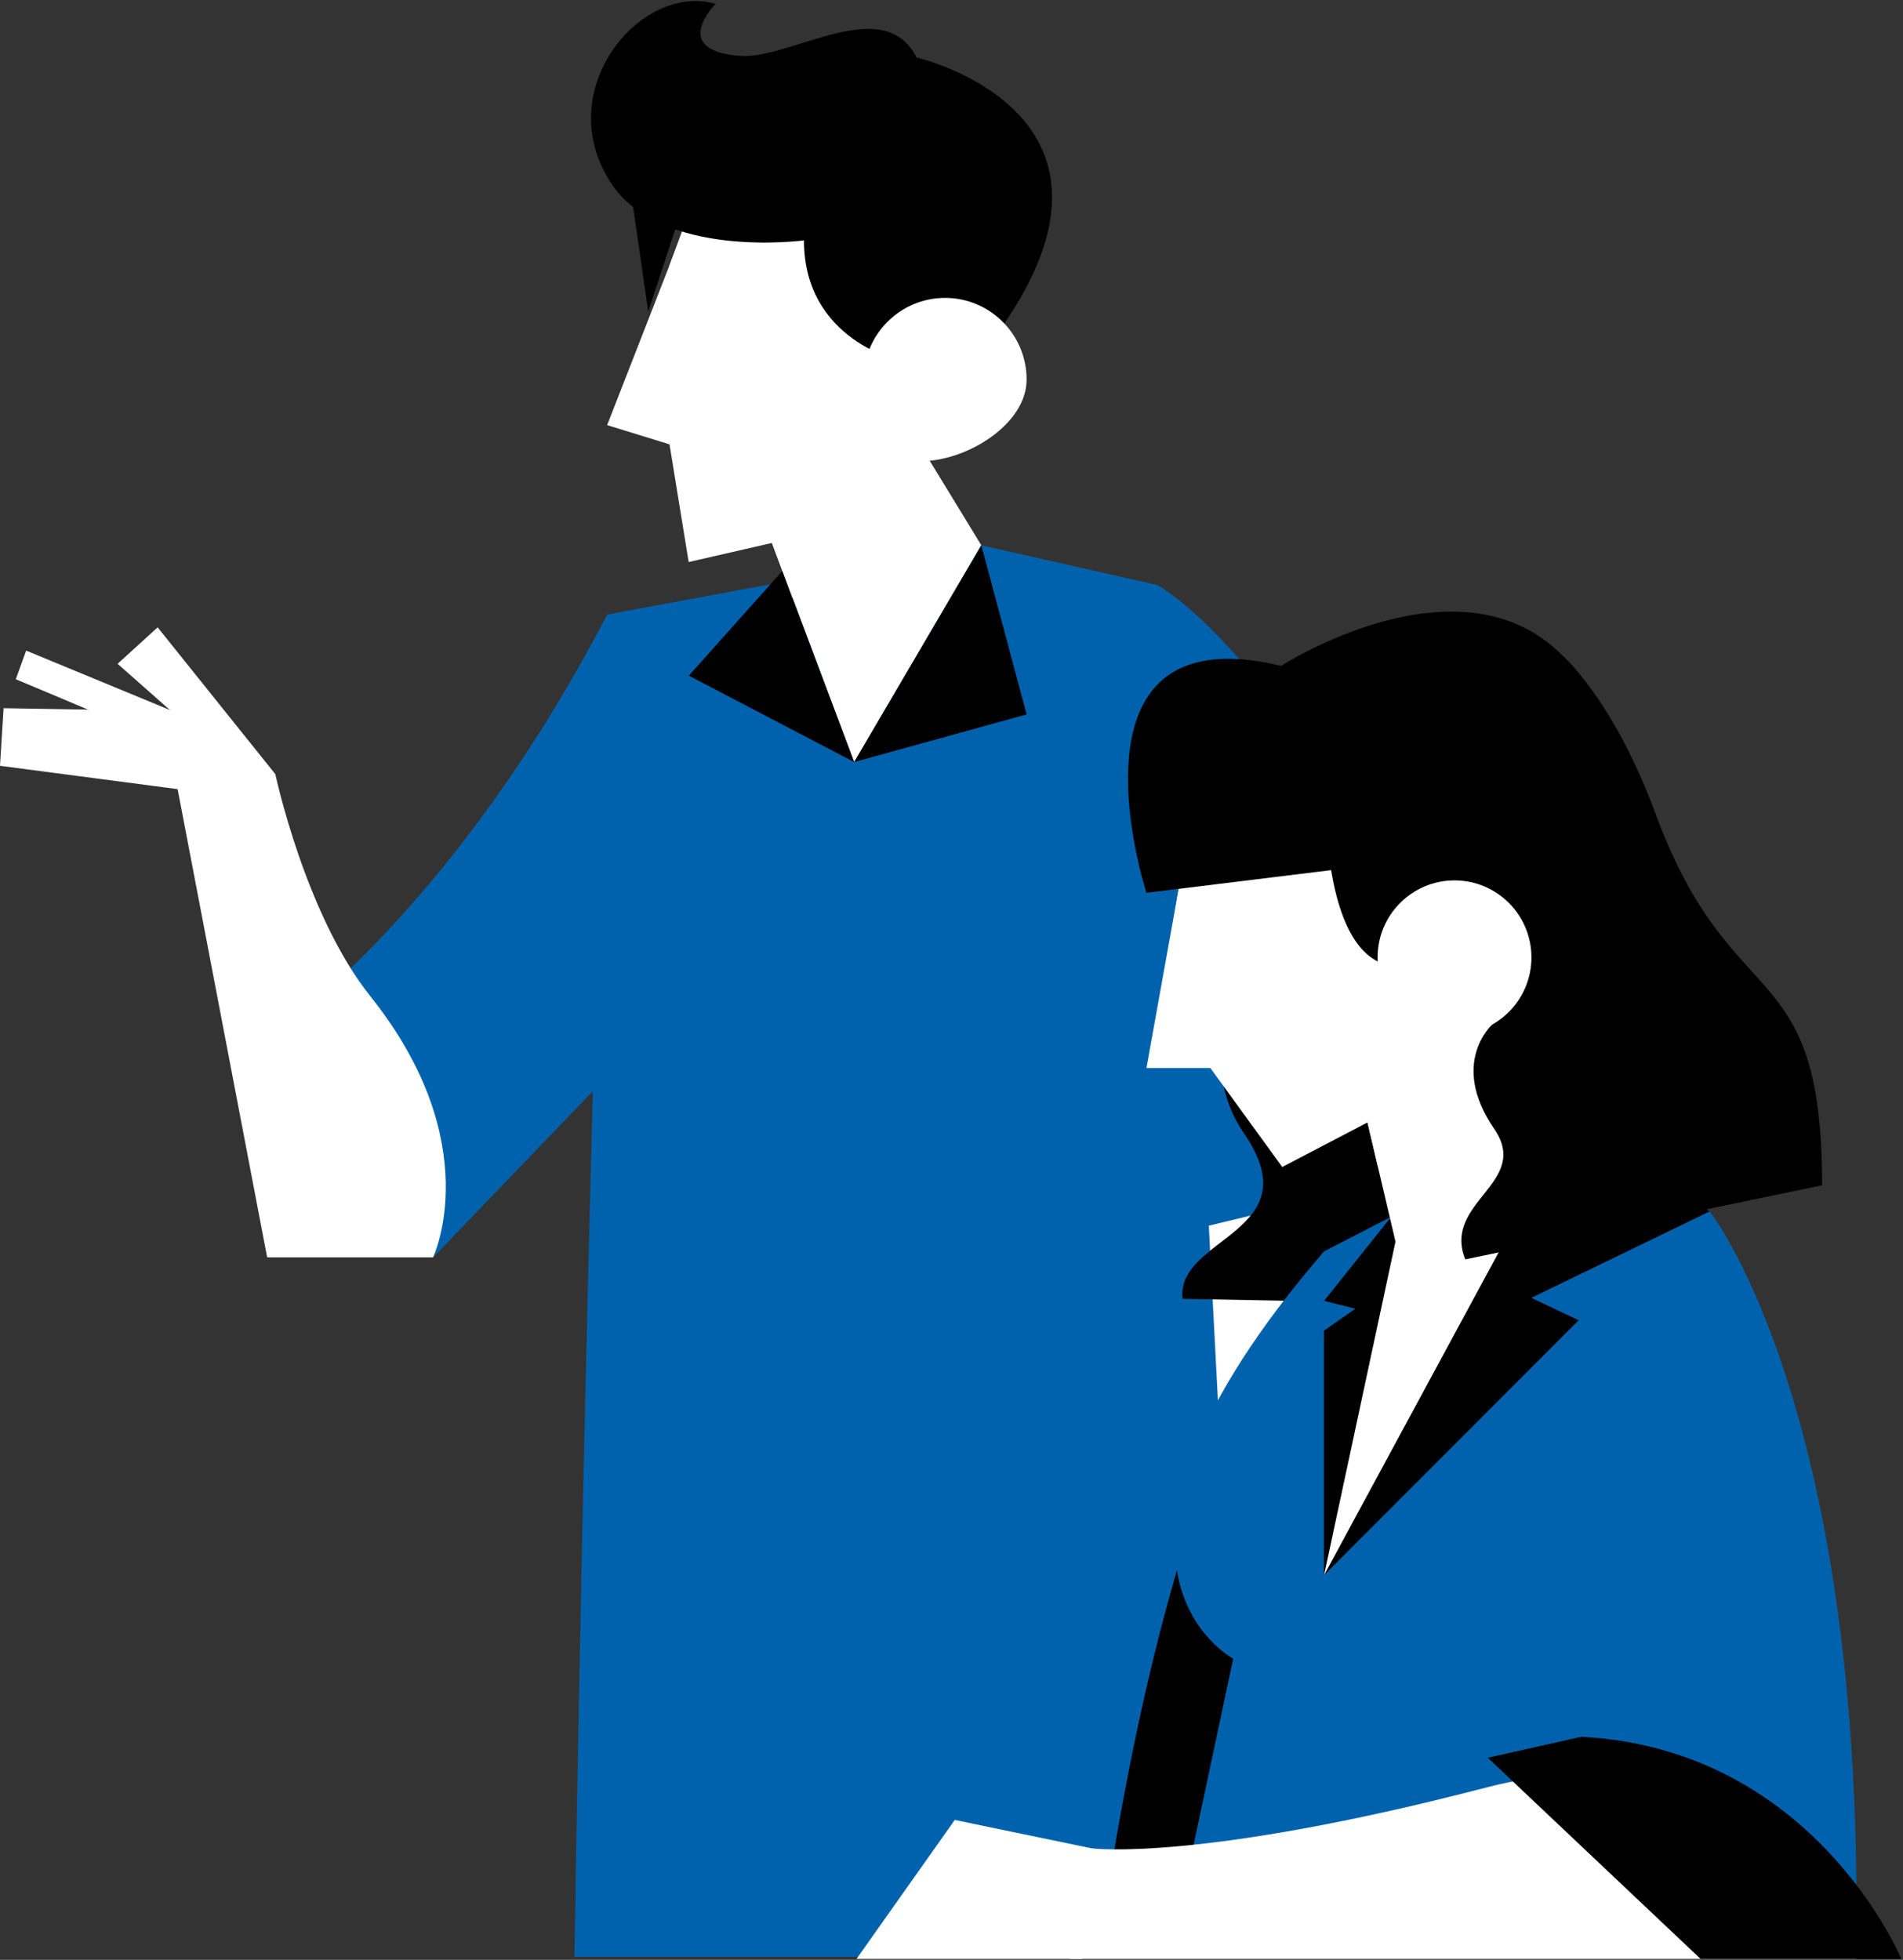
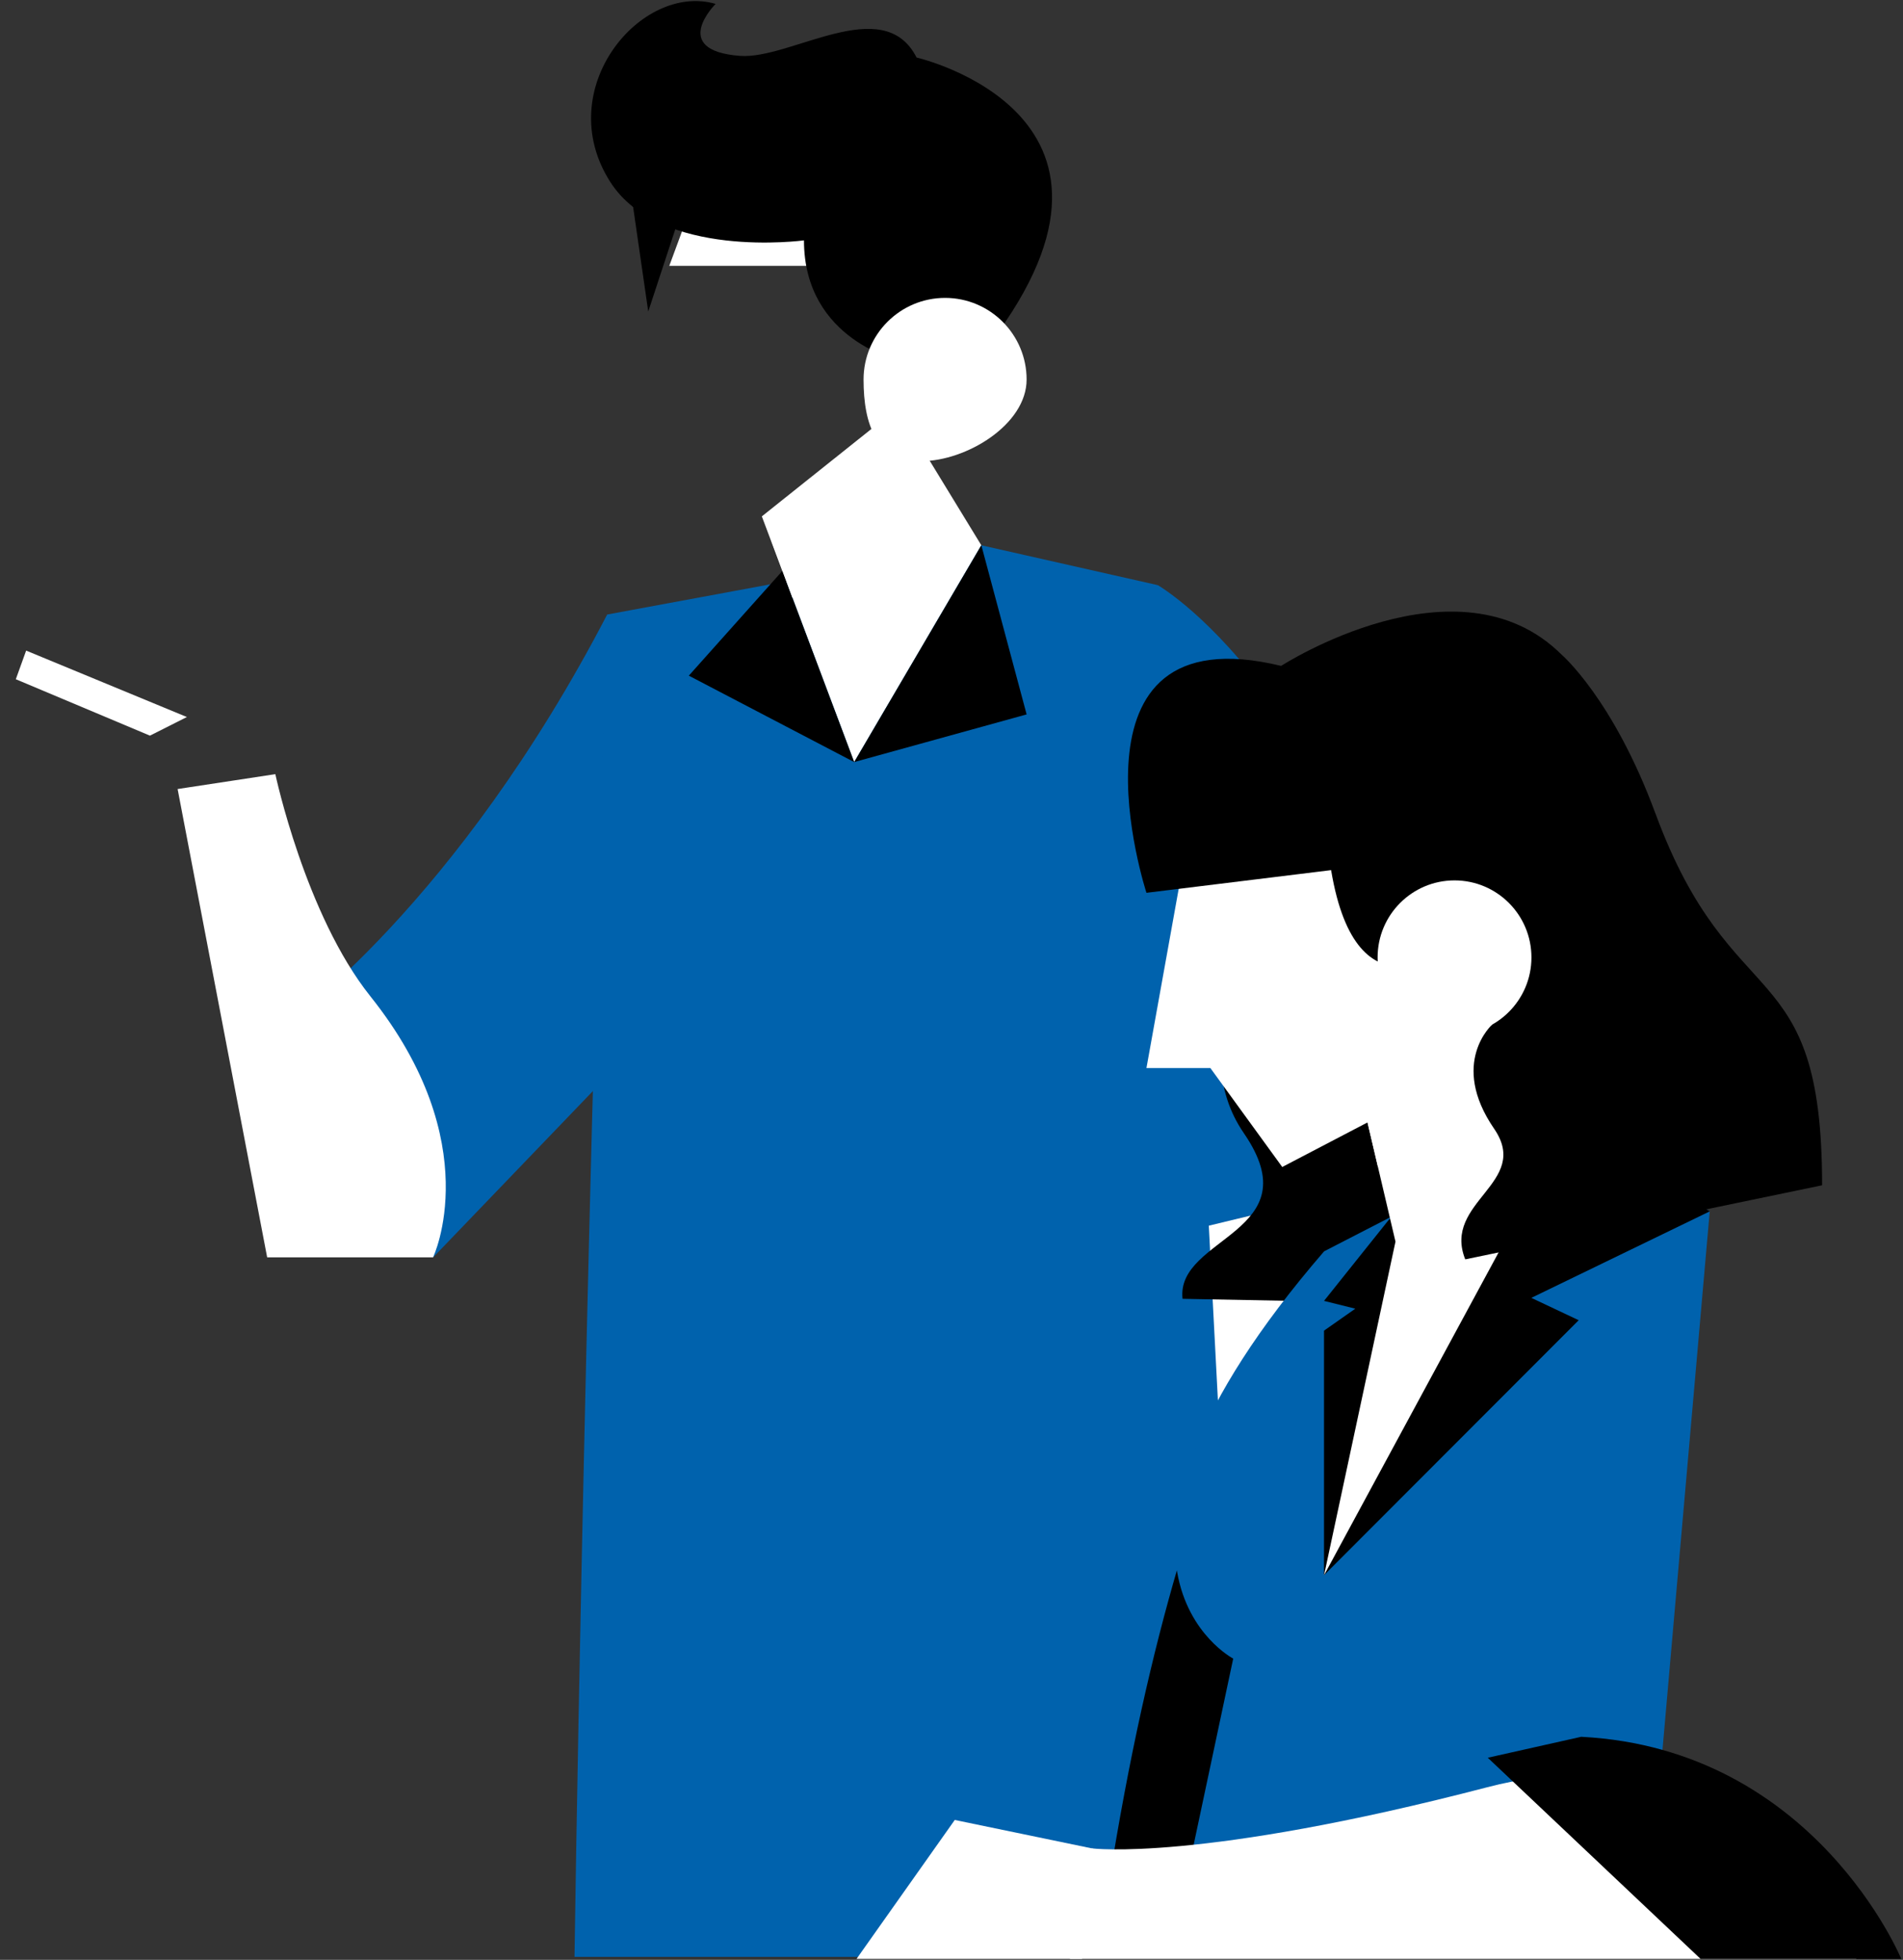
<svg xmlns="http://www.w3.org/2000/svg" width="401" height="413" viewBox="0 0 401 413" fill="none">
  <rect x="0" y="0" width="401" height="413" fill="#333333" stroke="none" />
  <path d="M127.943 129.504C96.146 190.701 60.398 215.632 60.398 215.632L91.257 264.976L145.138 208.892L127.926 129.504H127.943Z" fill="#0062AD" />
  <path d="M206.786 114.9L127.924 129.504C122.934 278.892 121.059 412.364 121.059 412.364H262.593C262.593 412.364 266.695 173.214 243.924 123.3L206.77 114.9H206.786Z" fill="#0062AD" />
  <path d="M160.535 108.815L179.991 160.589L206.781 114.901L189.133 85.996L160.535 108.815Z" fill="white" />
  <path d="M179.996 160.589L216.33 150.546L206.786 114.9L179.996 160.589Z" fill="black" />
  <path d="M164.856 120.317L145.148 142.382L179.992 160.59L164.856 120.317Z" fill="black" />
  <path d="M91.257 264.959C91.257 264.959 102.776 240.917 78.046 209.949C64.333 192.781 58.02 163.138 58.02 163.138L37.426 166.273L56.296 264.959H91.273H91.257Z" fill="white" />
-   <path d="M33.219 132.203L24.781 139.882L36.049 149.841L0.753 149.238L0 161.376L37.422 166.289L38.5 168.5L58.017 166V163.137L33.219 132.203Z" fill="white" />
  <path d="M39.381 151.099L5.509 137.1L3.332 143.135L31.595 155.023L39.381 151.099Z" fill="white" />
  <path d="M243.953 123.301C243.953 123.301 289.463 149.238 303.829 246.432L251.036 259.192L243.953 123.318V123.301Z" fill="#0062AD" />
-   <path d="M145.117 45.556L127.938 89.584L141.081 93.641L145.117 118.439L187.076 108.815L193.137 41.498L145.117 45.556Z" fill="white" />
  <path d="M173.133 56.017H141.035L144.535 46.527L173.133 44.75V56.017Z" fill="white" />
  <path d="M189.89 76.104C189.89 76.104 169.413 71.862 169.413 50.652C169.413 50.652 139.04 54.794 128.558 38.279C116.134 18.729 135.122 -3.754 150.794 0.823C150.794 0.823 140.915 10.631 155.917 11.771C166.616 12.593 186.156 -1.659 193.138 12.123C193.138 12.123 246.986 24.447 206.785 74.678L189.873 76.087L189.89 76.104Z" fill="black" />
  <path d="M216.327 79.978C216.327 89.484 203.602 97.18 194.125 97.18C184.648 97.18 181.969 89.467 181.969 79.978C181.969 70.488 189.671 62.775 199.148 62.775C208.625 62.775 216.327 70.488 216.327 79.978Z" fill="white" />
  <path d="M136.597 65.65L133.039 41.039L143.713 44.004L136.597 65.65Z" fill="black" />
  <path d="M297.516 247.942V327.297L259.257 345.347L254.719 258.287L297.516 247.942Z" fill="white" />
  <path d="M162.578 114.079L187.074 108.814L166.982 125.983L162.578 114.079Z" fill="white" />
  <path d="M249.188 273.699L316.765 274.99L301.445 192.215L265.513 196.289C265.513 196.289 249.322 220.215 262.114 238.808C276.53 259.8 247.714 260.571 249.188 273.716V273.699Z" fill="black" />
  <path d="M278.997 263.69C278.997 263.69 248.256 293.903 232.031 407.763H266.255L278.997 263.69Z" fill="black" />
  <path d="M360.274 255.274L346.896 407.763H247.488L259.862 349.517C259.862 349.517 222.021 329.75 279.017 263.691L293.182 256.397L354.732 251.736L360.274 255.274Z" fill="#0062AD" />
-   <path d="M360.27 255.274C360.27 255.274 365.762 262.182 372.108 278.227C381.116 300.963 391.865 342.057 391.162 407.764H346.875L330 369.5L356 258.5L360.253 255.274H360.27Z" fill="#0062AD" />
  <path d="M391.162 412.792C391.162 412.792 369.043 362.125 313.387 376.628C252.624 392.455 230.054 389.504 230.054 389.504L225.449 412.792H391.162Z" fill="white" />
  <path d="M333.245 365.981L313.504 370.408L358.36 412.81H400.638C400.638 412.81 382.421 368.563 333.262 365.998L333.245 365.981Z" fill="black" />
  <path d="M230.07 389.505L201.187 383.52L180.492 412.793H225.449H228L231.5 390L230.07 389.505Z" fill="white" />
  <path d="M278.996 331.946L332.66 278.21L322.68 273.499L360.27 255.274L343.007 244.275H302.856L278.996 274.136L285.593 275.779L278.996 280.407V331.946Z" fill="black" />
  <path d="M316.527 262.551L334.04 250.412L315.12 208.061L285.802 226.503L294.056 261.646L279.004 331.947L316.527 262.551Z" fill="white" />
  <path d="M288.16 236.529L308.738 225.782L290.37 245.919L288.16 236.529Z" fill="white" />
  <path d="M250.553 175.198L241.578 225.078H255.057L270.193 245.919L308.737 225.782L281.78 165.642L250.553 175.198Z" fill="white" />
-   <path d="M248.377 187.304L247.473 192.77L283.036 187.924L282.484 181.101L248.377 187.304Z" fill="white" />
  <path d="M348.823 171.409C339.916 147.249 329.049 137.944 329.049 137.944C307.232 116.248 269.961 140.324 269.961 140.324C222.191 128.739 241.58 188.142 241.58 188.142L280.492 183.363C285.934 216.041 305.39 199.493 305.39 199.493L314.465 215.873C314.465 215.873 305.306 223.971 314.85 237.871C322.703 249.305 303.883 253.212 308.756 265.384L383.952 249.775C383.952 200.23 364.914 215.085 348.84 171.426L348.823 171.409Z" fill="black" />
  <path d="M306.497 217.986C315.448 217.986 322.705 210.72 322.705 201.756C322.705 192.793 315.448 185.526 306.497 185.526C297.546 185.526 290.289 192.793 290.289 201.756C290.289 210.72 297.546 217.986 306.497 217.986Z" fill="white" />
</svg>